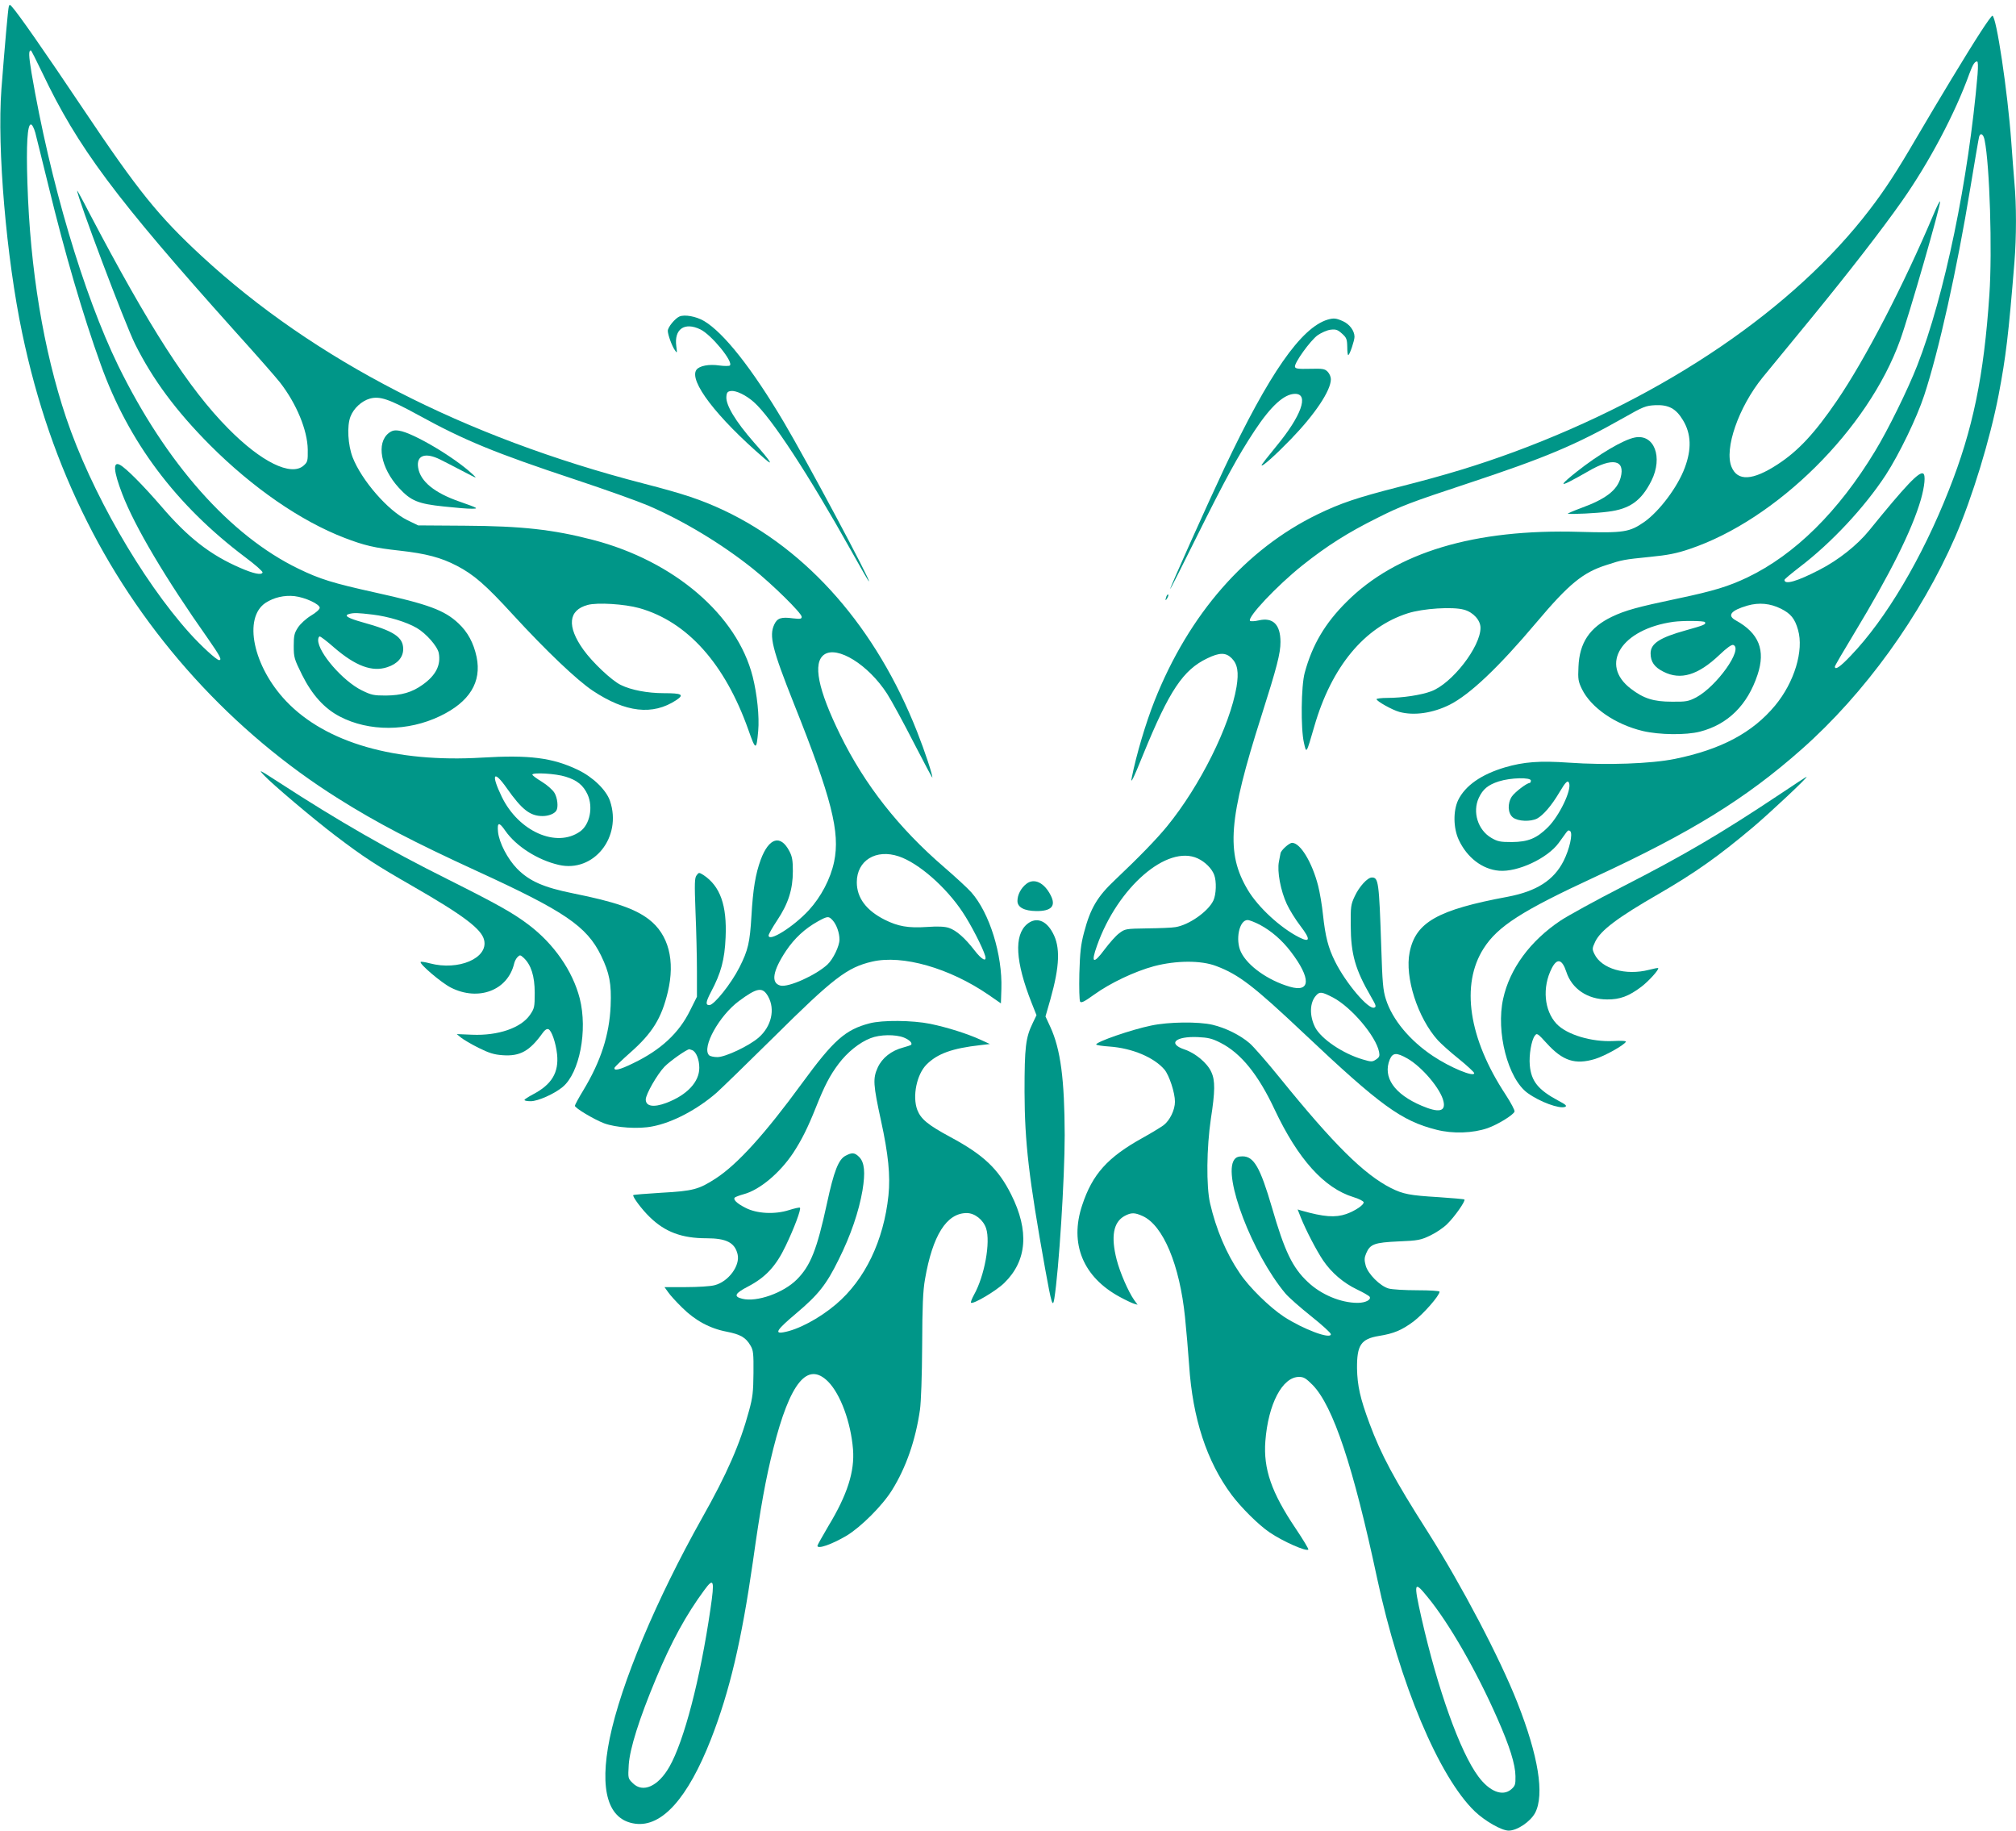
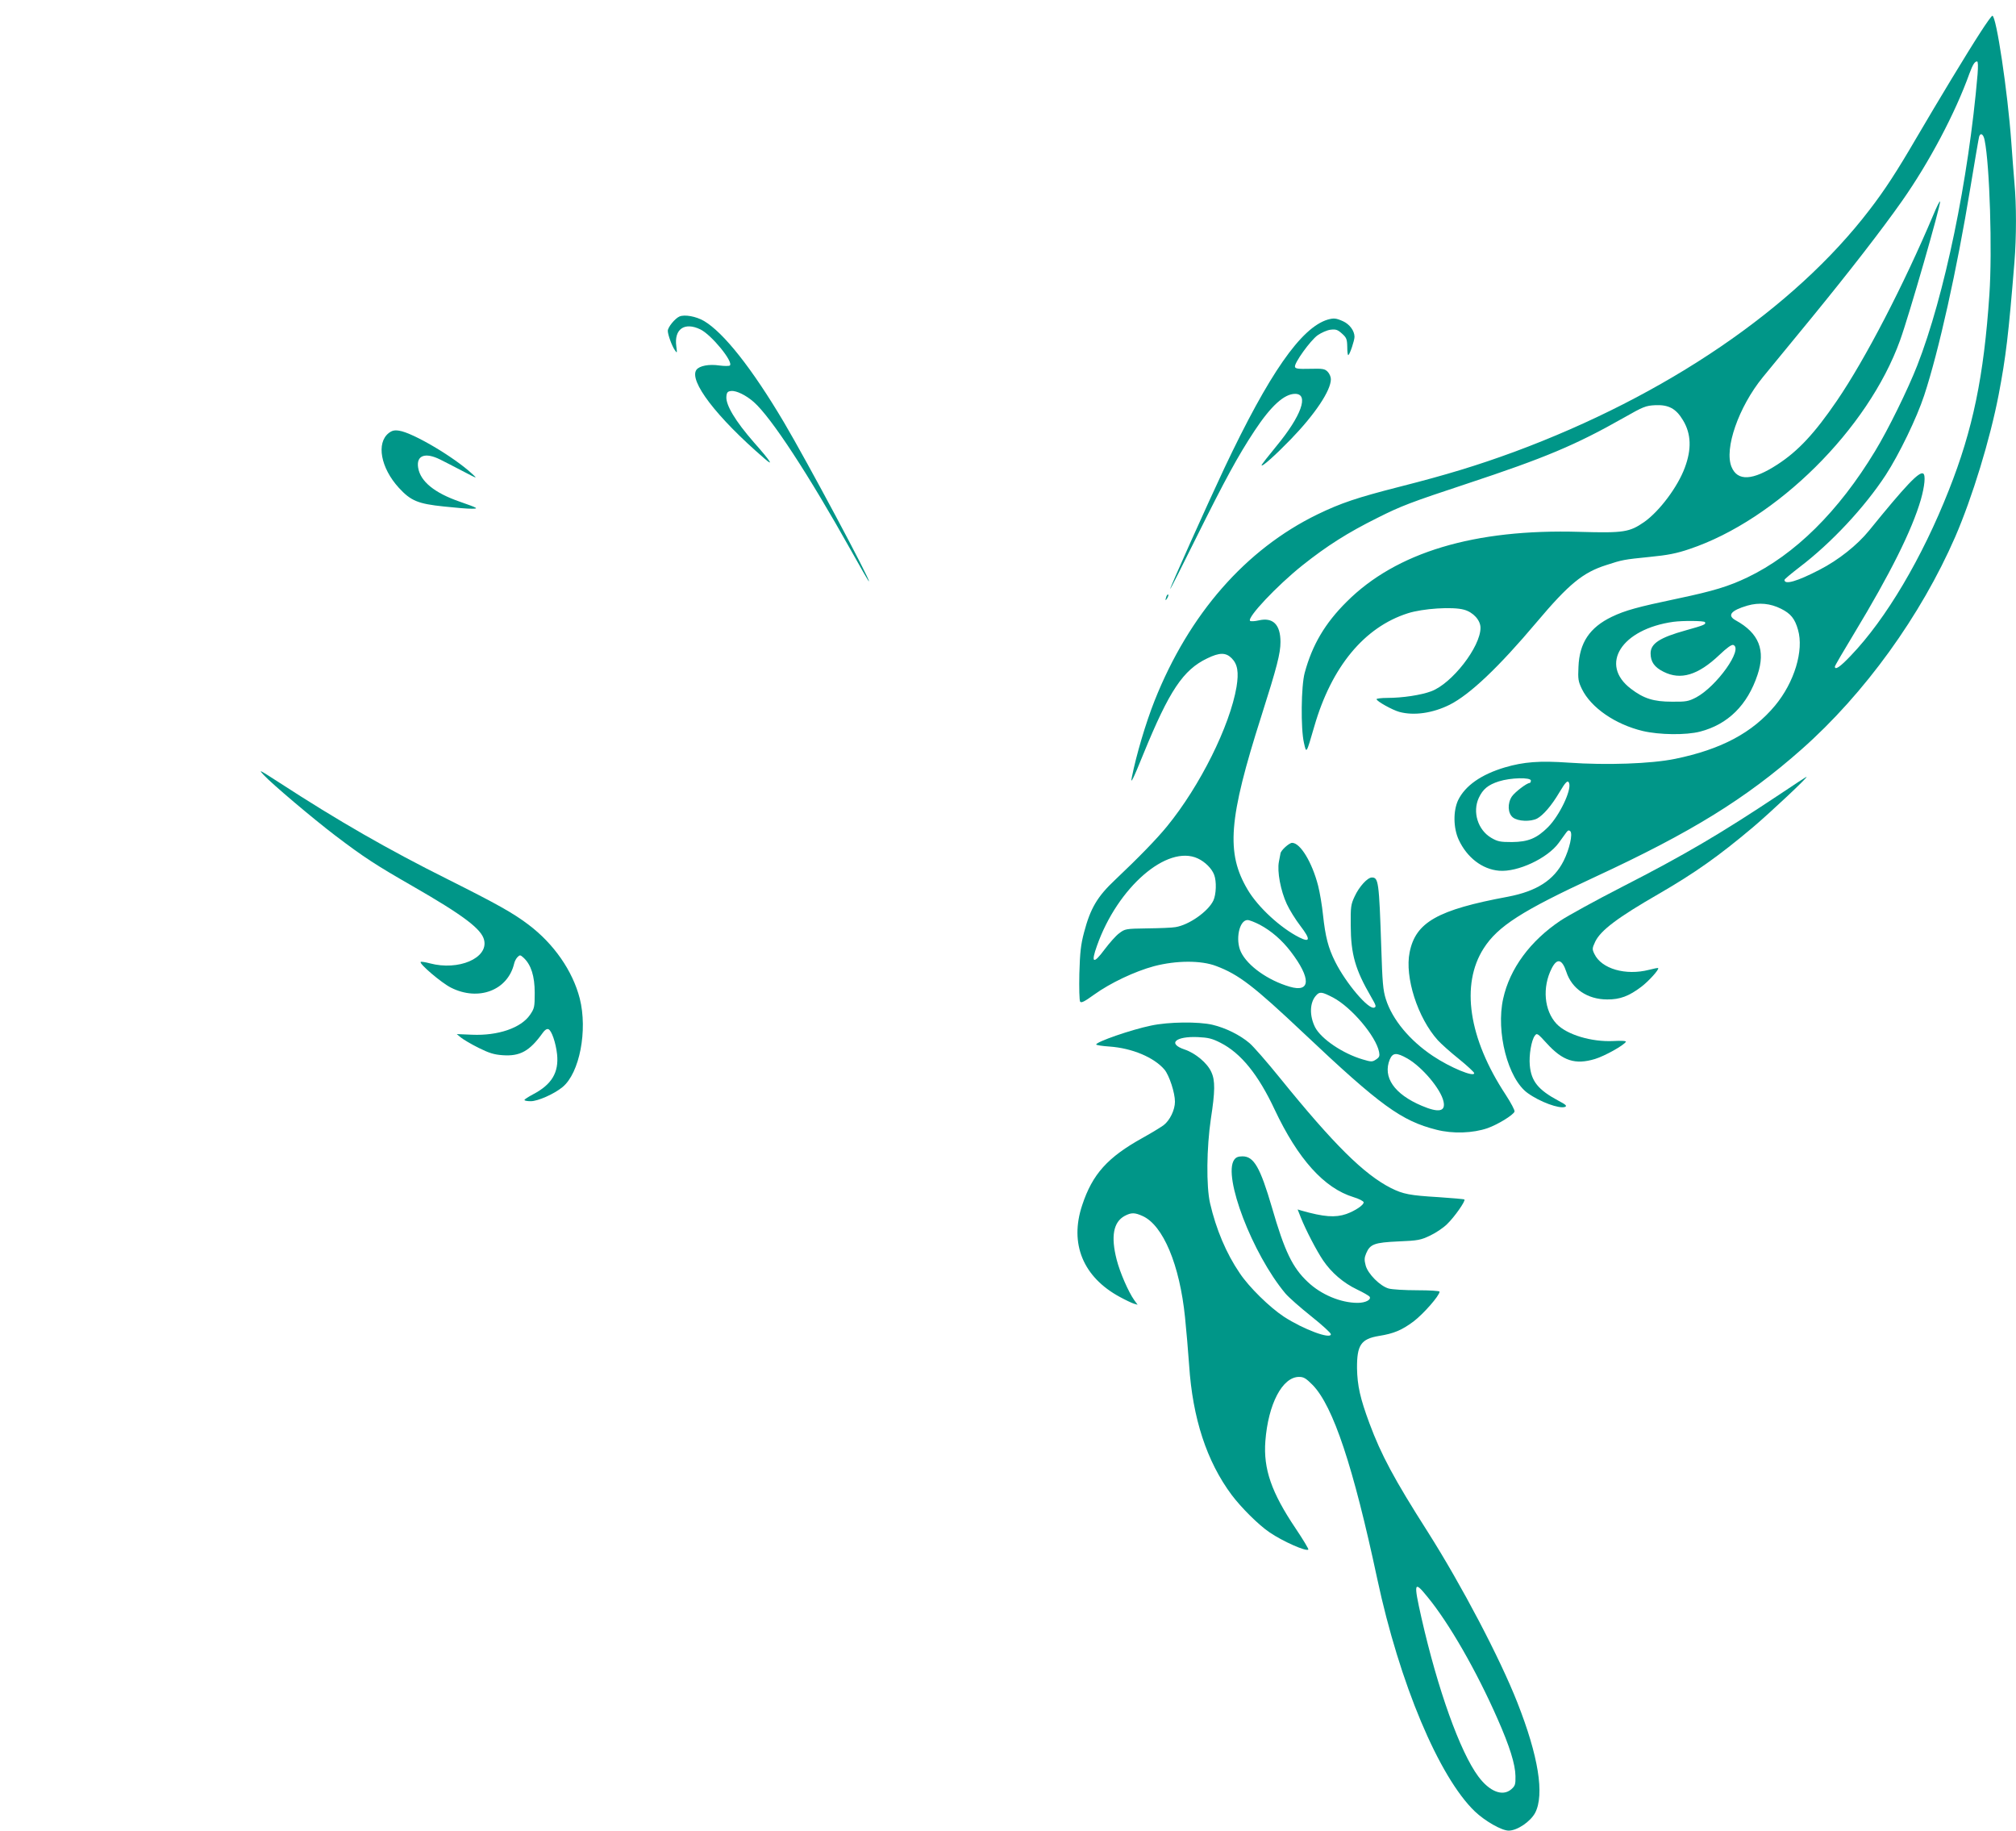
<svg xmlns="http://www.w3.org/2000/svg" version="1.0" width="1280pt" height="1162pt" viewBox="0 0 1280 1162" preserveAspectRatio="xMidYMid meet">
  <g transform="translate(0,1162) scale(0.1,-0.1)" fill="#009688" stroke="none">
-     <path d="M56 11579 c-5 -14 -25 -242 -47 -524 -28 -378 31 -1070 132 -1550 92 -439 227 -829 414 -1200 359 -714 920 -1332 1593 -1754 246 -155 477 -275 882 -461 554 -254 695 -349 786 -535 54 -111 67 -180 61 -320 -8 -184 -62 -351 -173 -535 -30 -49 -54 -94 -54 -99 0 -14 118 -85 185 -111 75 -28 218 -38 307 -20 128 24 285 107 408 214 30 27 192 184 360 350 381 378 468 445 627 482 192 45 491 -40 740 -211 l78 -54 3 92 c7 217 -75 482 -191 613 -22 25 -100 97 -173 160 -288 248 -504 523 -659 839 -142 289 -176 458 -102 510 83 58 280 -64 399 -248 29 -45 105 -185 170 -312 65 -126 118 -226 118 -221 0 21 -46 162 -97 291 -259 658 -692 1153 -1228 1406 -144 67 -250 103 -510 170 -1138 294 -2092 785 -2803 1442 -276 255 -405 415 -753 934 -246 367 -419 615 -455 652 -11 13 -14 13 -18 0z m213 -422 c225 -473 461 -790 1224 -1641 133 -147 261 -293 285 -324 105 -135 174 -303 176 -425 1 -74 -1 -80 -27 -103 -80 -69 -269 24 -477 235 -252 254 -502 643 -884 1371 -41 80 -76 143 -76 140 -1 -38 303 -845 368 -975 112 -224 260 -424 476 -641 271 -271 575 -481 853 -588 125 -48 191 -64 349 -81 170 -19 264 -44 364 -96 108 -56 183 -121 356 -310 214 -233 407 -416 507 -483 209 -139 381 -159 531 -60 52 35 36 44 -79 44 -104 0 -208 20 -273 52 -57 27 -181 144 -238 224 -106 148 -96 251 27 284 61 17 235 6 328 -20 305 -86 544 -353 693 -774 46 -131 51 -131 62 -5 8 90 -7 233 -35 344 -99 391 -499 734 -1014 868 -254 66 -452 88 -815 90 l-295 2 -70 34 c-122 60 -289 252 -346 398 -30 78 -37 199 -14 258 20 53 71 100 124 115 63 17 121 -3 306 -104 293 -161 484 -240 1000 -411 187 -62 394 -136 460 -164 223 -96 466 -242 665 -401 124 -99 310 -282 310 -305 0 -14 -8 -15 -55 -10 -75 10 -100 2 -119 -39 -34 -72 -13 -156 124 -501 241 -603 295 -818 256 -1005 -23 -109 -83 -223 -161 -308 -97 -105 -255 -204 -255 -160 0 8 25 52 55 97 70 105 99 196 99 311 0 68 -4 93 -22 127 -56 108 -130 86 -182 -54 -33 -90 -49 -185 -59 -358 -10 -168 -21 -216 -76 -325 -52 -103 -161 -240 -191 -240 -26 0 -23 20 11 85 63 119 86 203 92 345 9 204 -34 325 -141 396 -28 17 -29 17 -43 -2 -13 -16 -14 -50 -7 -234 5 -118 9 -287 9 -376 l0 -161 -43 -86 c-71 -145 -187 -252 -362 -336 -85 -42 -125 -51 -118 -28 3 6 47 49 98 94 142 125 200 219 240 386 48 200 5 366 -121 462 -88 67 -215 111 -479 164 -189 38 -279 78 -357 157 -61 63 -114 165 -121 234 -6 62 7 64 46 7 68 -98 205 -186 340 -217 221 -51 403 176 325 406 -24 70 -108 151 -203 197 -163 78 -310 96 -610 78 -550 -33 -991 94 -1242 357 -211 221 -276 531 -131 626 53 34 118 49 183 42 68 -8 160 -51 160 -74 0 -10 -25 -32 -56 -50 -31 -19 -67 -52 -82 -75 -23 -35 -27 -51 -27 -117 0 -73 3 -83 53 -184 63 -126 141 -213 239 -264 185 -97 433 -96 638 3 187 90 264 216 231 375 -19 89 -56 158 -116 214 -89 83 -189 120 -528 195 -271 60 -351 85 -487 151 -433 209 -841 669 -1145 1290 -220 452 -432 1166 -550 1858 -18 110 -19 142 -4 142 3 0 35 -64 73 -143z m-45 -379 c7 -29 46 -183 85 -343 102 -420 217 -814 331 -1130 176 -490 478 -892 917 -1222 63 -47 112 -90 110 -97 -6 -18 -56 -8 -141 29 -190 82 -331 191 -502 391 -117 135 -223 242 -262 263 -46 25 -42 -38 14 -184 80 -208 273 -534 546 -921 75 -108 89 -134 69 -134 -16 0 -115 91 -187 171 -305 339 -627 901 -784 1367 -144 430 -229 940 -246 1492 -8 242 0 370 22 370 8 0 19 -21 28 -52z m2141 -3059 c101 -12 216 -47 281 -85 60 -35 132 -117 140 -160 14 -76 -19 -141 -102 -200 -68 -49 -135 -68 -234 -69 -77 0 -92 3 -153 33 -120 59 -277 240 -277 319 0 13 5 23 10 23 6 0 47 -31 91 -70 137 -118 242 -157 338 -125 65 21 101 63 101 115 0 76 -59 115 -258 170 -93 26 -122 43 -85 53 31 8 55 7 148 -4z m1226 -1029 c73 -22 113 -55 140 -114 36 -80 14 -190 -48 -234 -150 -106 -390 0 -497 220 -70 145 -53 175 31 56 97 -138 149 -178 228 -178 37 0 74 14 87 34 14 21 8 81 -12 114 -11 18 -47 50 -80 70 -33 20 -60 40 -60 45 0 15 149 7 211 -13z m2116 -506 c125 -42 299 -194 405 -354 53 -79 128 -226 143 -277 12 -43 -22 -25 -68 35 -60 78 -116 127 -162 142 -27 9 -69 11 -140 6 -119 -8 -184 4 -268 46 -117 59 -177 139 -177 238 0 138 122 213 267 164z m-420 -406 c25 -28 43 -80 43 -122 0 -41 -40 -124 -76 -158 -73 -68 -248 -147 -299 -134 -62 16 -49 93 36 221 54 80 119 140 201 186 64 35 69 35 95 7z m-410 -483 c46 -82 21 -190 -60 -261 -61 -53 -211 -124 -262 -124 -22 0 -46 5 -53 12 -48 48 64 251 190 344 116 86 150 91 185 29z m-482 -341 c25 -10 45 -59 45 -112 0 -90 -78 -173 -210 -223 -80 -30 -130 -22 -130 22 0 33 73 160 119 208 35 36 140 110 158 111 1 0 9 -3 18 -6z" />
    <path d="M2468 8871 c-80 -63 -51 -221 64 -347 76 -83 122 -102 286 -119 75 -8 155 -15 177 -14 46 0 43 3 -77 45 -159 55 -249 128 -263 215 -13 78 44 100 140 52 22 -11 85 -43 140 -72 98 -51 99 -52 62 -18 -117 108 -376 260 -462 273 -31 5 -46 1 -67 -15z" />
    <path d="M12573 11413 c-85 -131 -262 -424 -408 -673 -122 -209 -198 -326 -295 -452 -479 -626 -1291 -1179 -2255 -1536 -234 -86 -431 -146 -730 -222 -270 -69 -371 -103 -520 -175 -456 -222 -815 -632 -1034 -1182 -57 -144 -116 -343 -145 -488 -10 -48 9 -11 74 150 164 401 252 533 405 606 78 38 118 38 155 1 38 -38 46 -89 31 -182 -42 -247 -231 -628 -441 -885 -67 -82 -178 -196 -330 -340 -113 -106 -157 -181 -197 -333 -21 -79 -26 -127 -30 -262 -2 -91 0 -171 5 -178 7 -10 27 0 88 44 104 75 259 148 381 181 141 37 299 38 395 1 144 -54 239 -128 553 -424 489 -462 623 -559 845 -615 104 -27 233 -22 325 10 65 23 163 83 171 105 3 8 -23 56 -56 107 -236 358 -287 699 -140 929 90 141 244 239 706 453 613 284 958 497 1312 810 401 354 758 849 976 1349 109 252 221 618 276 903 46 242 62 375 100 840 13 162 13 367 0 505 -5 58 -14 175 -20 260 -23 318 -95 800 -120 800 -5 0 -39 -48 -77 -107z m-17 -265 c-57 -667 -210 -1406 -383 -1848 -59 -151 -185 -408 -268 -544 -232 -383 -508 -656 -810 -801 -120 -57 -213 -86 -446 -135 -252 -53 -329 -74 -415 -115 -141 -68 -206 -165 -212 -318 -4 -79 -1 -93 22 -141 58 -118 211 -224 386 -266 106 -25 275 -27 364 -4 177 46 301 168 365 361 52 156 9 264 -138 345 -57 31 -32 63 74 94 74 21 145 14 213 -20 62 -31 88 -63 108 -134 38 -131 -23 -333 -146 -481 -143 -172 -342 -278 -635 -338 -151 -31 -434 -41 -675 -24 -184 13 -286 5 -405 -30 -151 -45 -252 -116 -297 -208 -32 -68 -31 -177 4 -252 52 -112 149 -187 256 -196 118 -10 308 79 379 177 18 25 39 54 47 65 11 15 17 17 26 9 17 -17 -5 -114 -42 -188 -62 -123 -171 -193 -354 -228 -447 -83 -586 -162 -624 -353 -32 -157 51 -416 179 -558 20 -22 80 -76 134 -119 53 -43 97 -84 97 -90 0 -27 -151 35 -262 109 -147 98 -258 231 -299 361 -18 57 -22 106 -29 327 -14 421 -18 445 -60 445 -27 0 -80 -57 -109 -120 -24 -51 -26 -65 -25 -185 1 -183 29 -280 129 -452 32 -55 35 -64 20 -69 -36 -14 -179 154 -248 292 -44 88 -62 158 -77 297 -6 59 -20 142 -31 185 -38 148 -113 272 -165 272 -19 0 -73 -49 -74 -68 -1 -4 -5 -27 -10 -52 -12 -62 11 -184 50 -268 17 -37 56 -100 87 -140 65 -85 62 -107 -8 -72 -119 60 -262 192 -327 302 -139 234 -122 449 87 1104 99 311 121 397 121 469 0 111 -48 158 -138 137 -26 -6 -50 -7 -55 -3 -21 20 170 223 333 353 155 123 285 206 476 301 149 75 209 98 569 217 493 163 689 245 994 418 125 71 140 77 200 80 86 4 133 -22 177 -96 52 -86 55 -184 11 -301 -45 -122 -161 -276 -257 -344 -94 -65 -129 -71 -410 -63 -669 20 -1166 -130 -1480 -444 -137 -136 -218 -273 -266 -450 -23 -83 -26 -354 -5 -445 16 -70 14 -74 66 105 109 377 317 629 593 717 96 31 286 43 357 23 59 -16 105 -67 105 -115 0 -121 -181 -354 -313 -403 -64 -24 -182 -42 -278 -42 -38 0 -69 -4 -69 -8 0 -13 101 -69 145 -81 93 -25 212 -8 320 46 128 65 309 236 551 523 205 243 294 316 442 363 104 34 110 35 277 52 113 11 170 22 252 50 552 185 1134 761 1337 1325 56 154 260 863 254 881 -2 6 -21 -32 -42 -83 -188 -445 -432 -917 -614 -1183 -140 -205 -245 -318 -376 -403 -158 -103 -254 -108 -292 -16 -48 115 45 381 198 569 41 50 181 221 312 380 237 290 440 551 573 740 172 245 337 556 428 810 21 56 33 75 48 75 6 0 7 -29 3 -82z m45 -419 c32 -156 49 -700 30 -979 -35 -518 -104 -855 -258 -1243 -168 -426 -398 -816 -622 -1049 -67 -71 -101 -94 -101 -69 0 5 56 101 124 213 226 374 365 651 422 847 24 85 31 155 15 165 -25 16 -112 -76 -344 -362 -75 -92 -194 -187 -315 -249 -141 -73 -222 -97 -222 -64 0 5 44 41 97 82 201 153 411 378 546 584 85 131 197 362 244 505 92 279 208 798 293 1317 28 169 53 316 56 326 9 28 28 15 35 -24z m-1776 -3058 c8 -14 -3 -19 -121 -52 -166 -46 -224 -84 -224 -146 0 -54 24 -88 82 -117 109 -55 219 -22 355 107 47 45 78 67 88 63 65 -24 -105 -263 -236 -333 -49 -25 -63 -28 -154 -27 -116 0 -179 20 -260 82 -203 154 -60 379 270 425 60 8 194 7 200 -2z m-1105 -1006 c0 -8 -4 -15 -8 -15 -18 0 -94 -58 -113 -86 -29 -44 -26 -107 7 -133 32 -25 111 -28 153 -7 39 21 92 82 141 165 42 71 55 82 63 59 15 -46 -63 -207 -134 -278 -72 -72 -127 -94 -229 -95 -75 0 -91 3 -132 27 -85 50 -120 164 -79 253 26 56 59 83 127 105 75 24 204 27 204 5z m-2115 -494 c47 -22 89 -64 104 -104 16 -42 13 -124 -5 -163 -33 -70 -156 -156 -241 -169 -21 -4 -101 -7 -179 -8 -138 -2 -141 -3 -178 -31 -21 -15 -62 -62 -93 -103 -71 -96 -88 -87 -48 24 131 371 446 644 640 554z m394 -421 c73 -39 140 -97 196 -170 130 -170 128 -263 -7 -223 -137 40 -267 132 -309 220 -37 77 -11 203 42 203 12 0 47 -14 78 -30z m465 -462 c117 -62 272 -245 292 -345 5 -26 2 -34 -19 -48 -24 -16 -30 -16 -84 0 -127 37 -264 130 -303 204 -37 74 -35 157 6 202 23 26 36 24 108 -13z m472 -387 c94 -54 212 -194 229 -272 15 -65 -30 -74 -138 -28 -175 74 -249 182 -203 294 19 44 43 45 112 6z" />
-     <path d="M10380 8843 c-73 -14 -230 -107 -370 -218 -93 -74 -108 -94 -45 -62 28 14 82 44 120 66 152 89 235 73 205 -40 -22 -81 -95 -137 -252 -194 -51 -19 -88 -35 -83 -36 29 -4 181 3 255 13 138 17 211 69 275 196 75 150 18 299 -105 275z" />
    <path d="M4314 9611 c-28 -12 -74 -68 -74 -91 0 -24 26 -96 45 -123 14 -21 15 -19 9 25 -15 109 52 156 153 107 70 -34 211 -206 187 -229 -5 -4 -35 -4 -66 0 -67 10 -127 -2 -146 -27 -50 -69 126 -300 431 -563 64 -56 41 -19 -68 104 -116 133 -178 236 -173 289 2 26 8 33 30 35 32 4 94 -26 144 -70 110 -97 346 -457 619 -945 59 -106 109 -193 112 -193 14 0 -393 762 -540 1010 -202 341 -383 570 -508 643 -50 29 -122 42 -155 28z" />
    <path d="M8429 9591 c-169 -52 -371 -342 -655 -942 -111 -236 -344 -755 -344 -767 1 -4 74 142 164 323 185 372 266 521 371 680 105 159 189 235 258 235 90 0 39 -141 -119 -332 -51 -62 -94 -117 -94 -121 0 -15 90 66 185 164 154 159 255 310 255 382 0 15 -9 36 -21 48 -18 18 -31 20 -112 18 -76 -2 -93 1 -95 13 -5 24 98 167 144 200 23 16 59 32 81 35 34 4 45 1 73 -24 29 -26 33 -35 34 -85 0 -31 3 -55 7 -52 10 6 39 93 39 116 0 38 -31 80 -73 99 -45 20 -58 21 -98 10z" />
    <path d="M7406 7835 c-9 -26 -7 -32 5 -12 6 10 9 21 6 23 -2 3 -7 -2 -11 -11z" />
    <path d="M1675 6700 c52 -56 312 -276 454 -384 186 -141 256 -186 491 -321 322 -185 439 -273 454 -343 26 -114 -163 -195 -344 -147 -30 8 -56 12 -59 9 -11 -11 132 -133 192 -163 174 -88 360 -18 401 151 3 15 13 34 22 43 15 15 18 14 39 -5 47 -44 70 -116 70 -222 0 -91 -2 -99 -30 -140 -57 -83 -203 -133 -367 -126 l-98 4 28 -23 c15 -12 64 -41 110 -64 67 -33 97 -43 153 -47 111 -8 172 26 255 142 13 19 27 27 36 23 20 -7 47 -86 55 -159 12 -116 -34 -192 -152 -254 -30 -16 -55 -32 -55 -36 0 -5 18 -8 40 -8 45 0 149 46 202 90 108 89 160 360 109 562 -45 175 -164 347 -326 469 -98 74 -196 129 -513 288 -377 188 -694 370 -1068 613 -132 85 -134 86 -99 48z" />
    <path d="M11300 6578 c-374 -249 -607 -386 -1000 -587 -168 -86 -344 -183 -391 -214 -193 -129 -323 -305 -365 -496 -47 -211 30 -509 155 -599 77 -56 202 -102 238 -88 14 6 4 15 -42 39 -129 69 -173 124 -182 225 -6 64 10 159 32 188 13 18 18 15 76 -49 101 -111 180 -137 306 -99 62 19 182 86 196 109 4 6 -29 8 -79 5 -138 -7 -296 40 -361 109 -79 84 -92 232 -31 352 34 67 66 60 93 -22 35 -108 135 -175 259 -175 81 -1 139 21 218 81 46 35 114 110 106 118 -1 2 -28 -3 -58 -11 -148 -38 -302 6 -347 101 -15 31 -14 36 6 79 35 71 142 152 401 301 233 135 380 239 600 424 112 95 353 321 340 320 -3 0 -79 -50 -170 -111z" />
-     <path d="M6517 6010 c-35 -27 -57 -70 -57 -109 0 -40 43 -63 119 -64 97 -1 127 32 92 100 -41 81 -105 111 -154 73z" />
-     <path d="M6521 5754 c-84 -71 -74 -239 29 -500 l31 -78 -24 -50 c-45 -93 -52 -151 -52 -436 1 -322 27 -545 131 -1125 40 -221 48 -249 58 -189 29 181 66 764 66 1039 -1 353 -26 545 -91 686 l-31 67 31 108 c60 213 64 334 15 423 -43 81 -107 102 -163 55z" />
-     <path d="M5520 5124 c-153 -40 -228 -107 -427 -379 -236 -323 -410 -515 -548 -605 -108 -70 -144 -80 -345 -91 -96 -6 -177 -12 -179 -15 -8 -7 53 -90 104 -139 97 -95 204 -135 360 -135 126 0 180 -27 198 -101 18 -72 -58 -175 -146 -197 -25 -7 -107 -12 -182 -12 l-136 0 23 -32 c12 -18 52 -62 89 -98 82 -82 177 -133 283 -153 86 -17 121 -36 151 -88 18 -30 20 -51 19 -174 -1 -119 -5 -155 -28 -239 -57 -211 -140 -401 -298 -681 -292 -520 -515 -1051 -587 -1400 -67 -329 -11 -518 162 -541 169 -23 334 161 481 536 119 305 194 625 266 1125 49 350 82 529 130 720 106 420 217 556 348 425 78 -79 144 -257 158 -430 11 -140 -36 -288 -156 -486 -38 -65 -70 -121 -70 -126 0 -23 90 8 185 64 90 54 228 191 289 290 89 143 149 316 177 509 7 50 13 215 14 409 1 249 5 347 18 420 48 278 137 420 265 420 51 0 105 -43 123 -97 29 -88 -10 -303 -77 -422 -13 -24 -22 -47 -19 -50 13 -12 160 75 211 125 145 141 160 331 44 562 -81 162 -175 251 -383 363 -145 78 -190 115 -213 174 -32 86 -4 225 59 288 69 69 163 103 342 123 l60 7 -61 28 c-84 38 -207 77 -317 100 -113 23 -306 25 -387 3z m219 -90 c37 -15 59 -38 43 -48 -4 -2 -25 -9 -47 -15 -76 -20 -134 -66 -162 -127 -32 -70 -29 -109 21 -339 46 -211 60 -347 47 -473 -30 -287 -149 -535 -333 -691 -107 -91 -244 -163 -335 -178 -58 -10 -39 18 82 120 141 119 192 183 270 342 77 154 128 305 151 438 19 115 13 179 -21 213 -28 28 -45 30 -86 8 -45 -23 -74 -96 -119 -305 -63 -291 -104 -394 -191 -481 -85 -85 -254 -145 -346 -122 -57 14 -48 34 37 78 111 58 177 129 238 257 53 110 100 234 91 243 -3 3 -34 -4 -69 -15 -90 -29 -205 -23 -276 14 -56 28 -82 54 -68 66 5 4 31 14 57 21 100 27 227 133 312 260 54 82 94 162 145 290 55 138 89 204 145 278 55 73 132 135 202 162 60 24 159 25 212 4z m-1228 -3626 c-65 -447 -168 -840 -261 -1003 -71 -124 -168 -168 -232 -104 -31 30 -31 31 -26 117 7 103 66 291 173 547 98 235 191 405 307 562 60 82 66 64 39 -119z" />
    <path d="M7308 5110 c-126 -26 -348 -103 -348 -120 0 -4 38 -10 84 -13 144 -10 284 -69 350 -147 30 -37 66 -146 66 -203 0 -52 -32 -119 -73 -150 -18 -13 -77 -49 -131 -79 -224 -124 -320 -231 -385 -428 -82 -245 6 -457 240 -583 35 -19 75 -38 88 -42 l24 -7 -22 30 c-37 53 -90 174 -111 256 -38 148 -21 239 51 278 42 22 63 22 114 -1 130 -59 235 -309 269 -643 8 -79 20 -215 26 -303 22 -338 112 -612 270 -824 61 -81 170 -190 241 -238 82 -56 232 -123 246 -109 3 3 -33 63 -80 133 -155 230 -206 379 -193 555 18 236 108 408 214 408 30 0 44 -9 87 -52 130 -135 257 -516 409 -1228 142 -665 392 -1259 620 -1478 64 -61 170 -122 215 -122 54 0 138 57 168 113 60 116 21 360 -113 700 -111 282 -352 741 -568 1082 -215 337 -297 491 -371 690 -59 159 -77 239 -79 350 -1 147 25 186 139 205 95 15 146 37 220 92 63 48 165 164 165 189 0 5 -60 9 -142 9 -79 0 -160 5 -181 11 -54 15 -132 93 -146 146 -9 34 -9 49 3 77 25 59 52 69 205 76 125 5 142 9 201 37 36 17 84 49 108 73 47 45 118 147 110 156 -3 3 -77 9 -164 15 -183 11 -225 19 -303 58 -171 87 -363 277 -704 698 -81 100 -168 200 -194 222 -60 51 -150 96 -234 116 -89 21 -280 19 -391 -5z m441 -109 c130 -66 240 -202 344 -424 148 -314 314 -499 501 -556 34 -10 62 -25 64 -32 3 -17 -54 -55 -110 -75 -70 -24 -142 -19 -286 22 l-23 7 20 -51 c32 -80 100 -211 142 -273 53 -78 129 -143 215 -184 40 -19 76 -40 80 -46 12 -19 -26 -39 -76 -39 -107 0 -232 52 -317 133 -97 91 -147 195 -227 472 -75 256 -115 325 -187 325 -28 0 -42 -6 -53 -22 -73 -104 116 -598 325 -848 21 -25 95 -90 164 -145 69 -55 125 -106 125 -114 0 -34 -173 30 -298 111 -91 60 -222 188 -281 277 -86 126 -150 279 -188 443 -25 109 -22 353 5 536 27 174 28 244 3 297 -25 57 -101 120 -169 143 -111 37 -60 85 83 79 66 -3 91 -9 144 -36z m1314 -3517 c137 -166 312 -471 445 -774 77 -174 113 -289 114 -364 1 -53 -2 -62 -27 -84 -55 -47 -138 -14 -209 82 -116 156 -258 553 -361 1007 -51 226 -47 238 38 133z" />
  </g>
</svg>